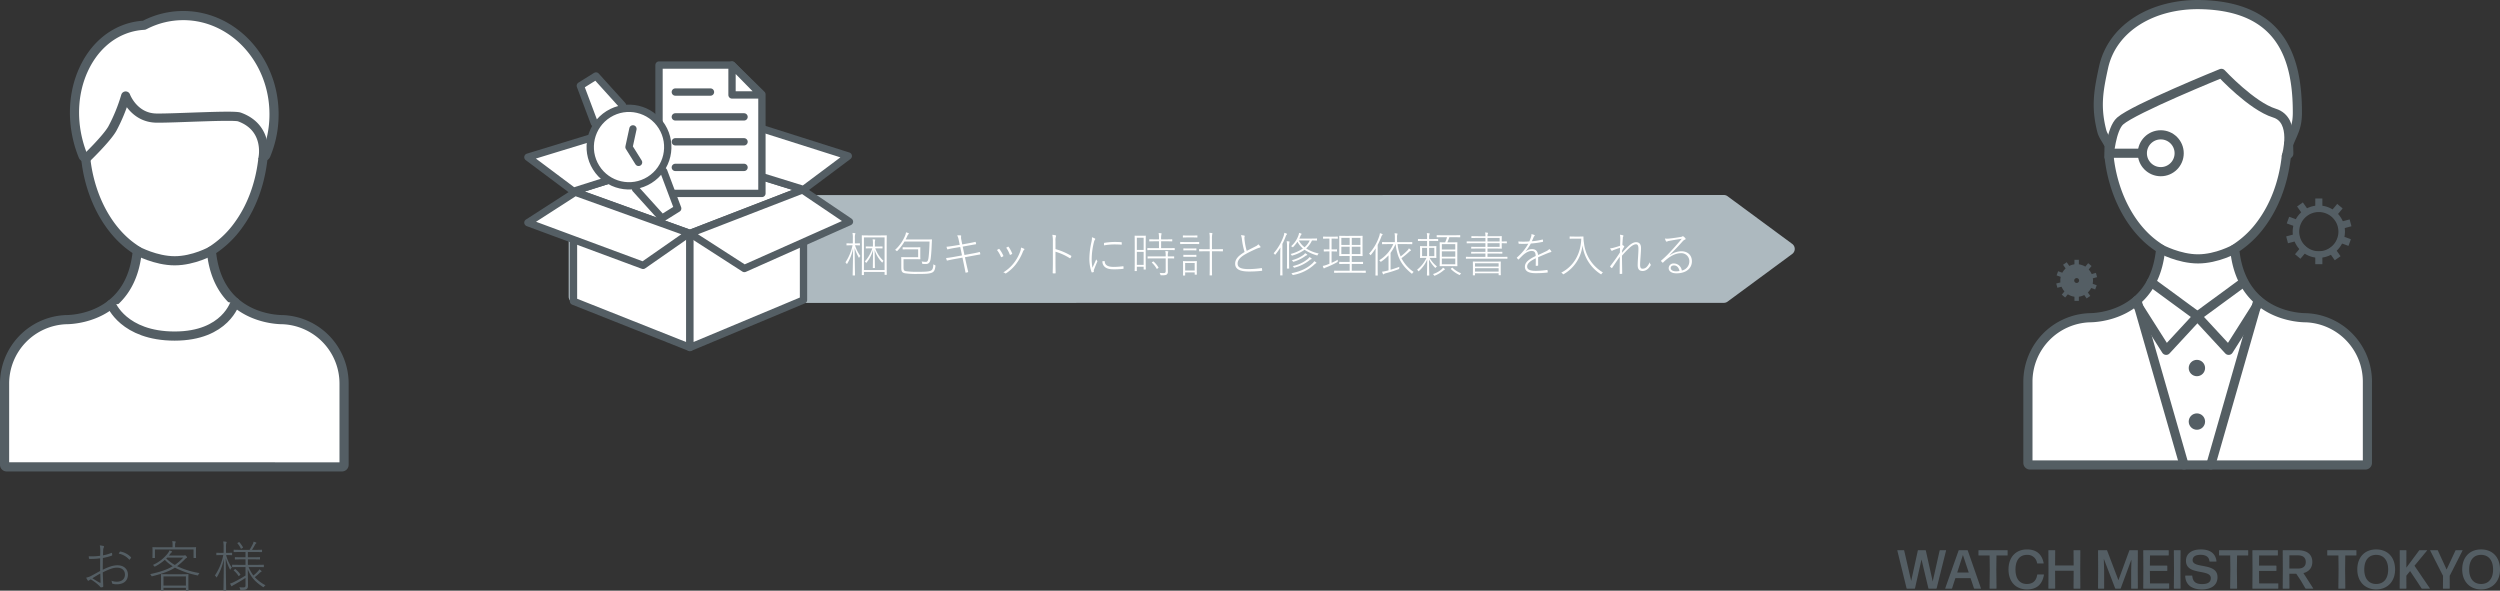
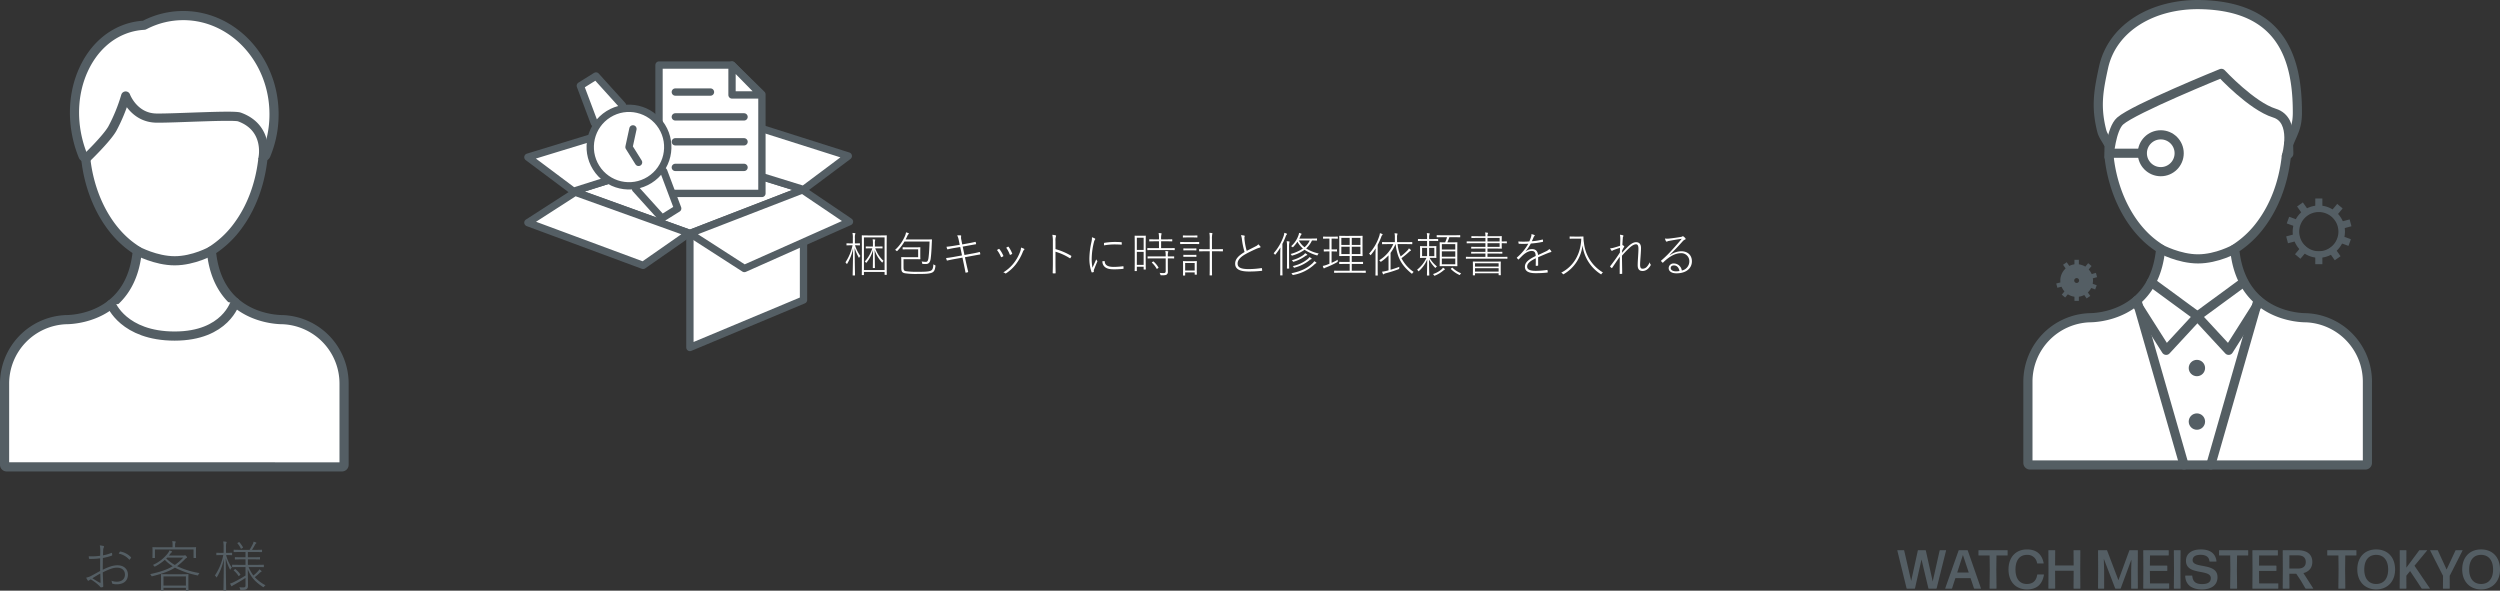
<svg xmlns="http://www.w3.org/2000/svg" width="1365.427" height="322.602">
  <rect width="100%" height="100%" fill="#333333" stroke="none" />
  <defs>
    <clipPath id="a">
-       <path data-name="長方形 611" fill="#adb9bf" d="M0 0h669.655v58.948H0z" />
-     </clipPath>
+       </clipPath>
  </defs>
  <g data-name="グループ 594" transform="translate(-312.409 -1796.847)">
    <g data-name="グループ 577">
      <g data-name="グループ 562" clip-path="url(#a)" transform="translate(623 1903.354)">
        <path data-name="パス 742" d="M630.927 0 3.422.048A3.422 3.422 0 0 0 0 3.471v52.054a3.423 3.423 0 0 0 3.423 3.423l627.5-.048a3.42 3.42 0 0 0 2.031-.668l35.3-26.027a3.422 3.422 0 0 0 0-5.51L632.958.668A3.42 3.42 0 0 0 630.927 0" fill="#adb9bf" />
      </g>
    </g>
    <path data-name="パス 831" d="M367.121 2100.4a33.373 33.373 0 0 1-6.24.27c.03.39.06.78.09 1.05.03.24.18.39.51.39a38.846 38.846 0 0 0 5.64-.33c0 2.22-.03 4.62 0 6.9-2.01 1.11-3.75 2.1-4.68 2.58a10.2 10.2 0 0 1-2.94 1.08 7.054 7.054 0 0 0 .78 1.44c.12.18.21.27.36.27a.765.765 0 0 0 .39-.18 5.477 5.477 0 0 1 .96-.6 26.283 26.283 0 0 1 4.65 3.54c.51.51.66.84.9.84a3.22 3.22 0 0 0 .96-.15c.27-.09.3-.24.3-.66 0-.39-.09-2.16-.12-3.12-.06-1.5-.12-3-.15-4.26 3.84-1.92 5.94-2.58 7.74-2.58 2.82 0 4.38 1.56 4.38 3.75 0 2.64-1.95 3.93-4.53 3.93a8 8 0 0 1-2.88-.57 3.55 3.55 0 0 1 .33 1.14c.03.3.12.48.33.54a7.5 7.5 0 0 0 2.25.3c3.63 0 6.12-1.77 6.12-5.31 0-2.76-2.01-5.07-5.7-5.07-2.61 0-5.1.99-8.04 2.43 0-2.16.03-4.32.06-6.42a30.934 30.934 0 0 0 4.77-1.26c.21-.09.33-.12.33-.36 0-.3-.06-.66-.09-.96-.03-.24-.15-.27-.36-.18a22.037 22.037 0 0 1-4.59 1.32c.03-.87.06-1.8.12-2.91a3.4 3.4 0 0 1 .33-1.41.853.853 0 0 0 .12-.36.389.389 0 0 0-.27-.42 15.3 15.3 0 0 0-2.04-.36 12.521 12.521 0 0 1 .27 2.94c0 .93-.03 1.74-.06 2.76Zm.06 9.66c.06 1.65.12 3.27.15 4.86 0 .27-.15.33-.42.18-1.38-.75-2.52-1.44-4.05-2.43 1.5-.93 2.76-1.68 4.32-2.61Zm10.08-10.83a10.173 10.173 0 0 1 5.67 3.21.2.2 0 0 0 .33 0 6.008 6.008 0 0 0 .69-.9c.09-.15.09-.21 0-.33a10.457 10.457 0 0 0-5.76-3.12c-.21-.03-.24.03-.36.18a6.222 6.222 0 0 0-.57.96Zm27.39 1.05c.27-.33.54-.66.78-.99a2.858 2.858 0 0 1 .69-.75c.15-.09.27-.18.27-.33 0-.12-.06-.18-.24-.27a11.107 11.107 0 0 0-1.2-.48 6.594 6.594 0 0 1-.72 1.38 20.943 20.943 0 0 1-8.34 6.57 2.446 2.446 0 0 1 .72.66c.24.33.27.33.69.09a27.46 27.46 0 0 0 5.13-3.54 21.943 21.943 0 0 0 4.29 3.51c-3.24 1.92-7.08 3.18-12.33 4.29a3.038 3.038 0 0 1 .63.81c.21.42.21.42.69.3 5.7-1.44 9.24-2.73 12.24-4.65a46.876 46.876 0 0 0 12.12 4.2c.48.12.48.12.66-.33a2.8 2.8 0 0 1 .66-.9 45.16 45.16 0 0 1-12.27-3.78 34.9 34.9 0 0 0 4.32-3.84 2.494 2.494 0 0 1 .84-.63.376.376 0 0 0 .27-.39c0-.15-.06-.24-.42-.63s-.51-.48-.69-.48a.565.565 0 0 0-.24.06 1.458 1.458 0 0 1-.69.12Zm-.96 1.11h8.79a27.051 27.051 0 0 1-4.59 4.02 23.421 23.421 0 0 1-4.68-3.54Zm2.97-5.64h-6.57c-3 0-4.08-.06-4.23-.06-.18 0-.21.03-.21.21s.06.57.06 1.53v.9c0 2.55-.06 2.91-.06 3.06 0 .18.03.21.21.21h.96c.18 0 .21-.03.21-.21v-4.44h21.09v4.44c0 .18.03.21.21.21h.96c.18 0 .21-.03.21-.21 0-.15-.06-.51-.06-3.06v-1.11c0-.75.06-1.17.06-1.32 0-.18-.03-.21-.21-.21-.15 0-1.17.06-4.2.06h-7.05v-1.29a2.811 2.811 0 0 1 .15-1.14 1.4 1.4 0 0 0 .18-.57c0-.09-.12-.18-.33-.21-.45-.06-1.05-.12-1.59-.15a7.546 7.546 0 0 1 .21 1.98Zm-4.95 22.14h12.24v1.38c0 .15.03.18.21.18h.99c.18 0 .21-.03.21-.18s-.06-.93-.06-3.81v-2.58c0-1.47.06-2.1.06-2.28 0-.15-.03-.18-.21-.18s-1.17.06-3.99.06h-6.69c-2.82 0-3.81-.06-3.96-.06-.18 0-.21.03-.21.18 0 .18.06.81.06 2.55v2.31c0 2.82-.06 3.6-.06 3.75s.03.18.21.18h.99c.18 0 .21-.03.21-.18Zm0-1.2v-5.04h12.24v5.04Zm44.79-10.14v4.62a63.623 63.623 0 0 1-6.75 3.78 8.8 8.8 0 0 1-1.71.63 11.421 11.421 0 0 0 .66 1.23c.09.15.18.24.27.24a.434.434 0 0 0 .3-.21 5.334 5.334 0 0 1 1.14-.69c1.89-1.05 4.05-2.31 6.09-3.66v3.96c0 1.02-.24 1.23-1.5 1.23a13.2 13.2 0 0 1-1.92-.12 2.717 2.717 0 0 1 .45.99c.12.48.18.48.66.48 1.86 0 2.55-.15 2.94-.45.57-.42.72-.93.72-2.01 0-1.92-.06-5.34-.12-8.79 1.56 3.96 3.81 6.75 8.22 9.6.39.24.39.27.66-.12a2.376 2.376 0 0 1 .81-.75 21.86 21.86 0 0 1-5.88-4.44 27.838 27.838 0 0 0 2.55-2.19 2.176 2.176 0 0 1 .9-.66c.18-.06.27-.15.27-.3a.573.573 0 0 0-.21-.36 6.8 6.8 0 0 0-1.02-.78 3.2 3.2 0 0 1-.69 1.05 19.359 19.359 0 0 1-2.55 2.34 20.6 20.6 0 0 1-2.61-4.62h3.96c3 0 3.99.06 4.17.06s.21-.03.21-.21v-.9c0-.18-.03-.21-.21-.21s-1.17.06-4.17.06h-4.35v-3h2.67c2.73 0 3.6.06 3.75.06.18 0 .21-.03.21-.21v-.87c0-.15-.03-.18-.21-.18-.15 0-1.02.06-3.75.06h-2.67v-2.88h3.51c2.88 0 3.84.06 3.99.06.21 0 .24-.03.24-.18v-.9c0-.18-.03-.21-.24-.21-.15 0-1.11.06-3.99.06h-1.26c.6-.93 1.29-2.07 1.68-2.82a1.415 1.415 0 0 1 .42-.57c.15-.12.3-.24.3-.39 0-.12-.15-.24-.33-.3a9.937 9.937 0 0 0-1.23-.39 3.921 3.921 0 0 1-.36 1.23 34.94 34.94 0 0 1-1.8 3.24h-4.47c-2.88 0-3.84-.06-4.02-.06s-.21.03-.21.21v.9c0 .15.03.18.21.18s1.14-.06 4.02-.06h2.25v2.88h-1.83c-2.73 0-3.63-.06-3.78-.06-.18 0-.21.03-.21.18v.87c0 .18.03.21.21.21.15 0 1.05-.06 3.78-.06h1.83v3h-2.97c-3 0-4.02-.06-4.17-.06s-.18.03-.18.21v.9c0 .18.03.21.18.21s1.17-.06 4.17-.06Zm-11.97-7.74h-1.02c-2.01 0-2.58-.06-2.73-.06-.18 0-.21.03-.21.21v.9c0 .18.03.21.21.21.15 0 .72-.06 2.73-.06h.84a29.936 29.936 0 0 1-4.59 11.16 1.793 1.793 0 0 1 .69.78c.18.33.27.36.48 0a30 30 0 0 0 3.75-9.87c-.06 9.03-.24 16.68-.24 17.1 0 .18.03.21.21.21h1.11c.15 0 .18-.03.18-.21 0-.42-.18-8.16-.24-17.55a27.29 27.29 0 0 0 2.22 6.06c.18.39.24.39.45 0a2.565 2.565 0 0 1 .66-.84 21.43 21.43 0 0 1-3.12-6.84h.3c2.01 0 2.58.06 2.76.06s.21-.03.21-.21v-.9c0-.18-.03-.21-.21-.21s-.75.06-2.76.06h-.36v-2.88a8.425 8.425 0 0 1 .15-2.43 1.156 1.156 0 0 0 .18-.54c0-.12-.12-.21-.33-.24a16.5 16.5 0 0 0-1.53-.15 15.6 15.6 0 0 1 .21 3.39Zm7.77-5.52c-.3.18-.3.21-.18.36a11.171 11.171 0 0 1 1.8 2.76c.09.24.15.21.51 0l.51-.3c.21-.12.24-.21.18-.33a13.875 13.875 0 0 0-1.95-2.76c-.12-.12-.15-.15-.39 0Zm-2.01 14.79c-.27.27-.3.3-.15.42a14.241 14.241 0 0 1 2.52 2.88c.12.18.21.15.42-.06l.45-.42c.24-.24.24-.27.15-.39a17.4 17.4 0 0 0-2.67-2.82c-.15-.12-.18-.12-.39.09Z" fill="#545e64" />
    <g data-name="グループ 424" fill="#fff" stroke="#545e64" stroke-linecap="round" stroke-linejoin="round" stroke-width="5">
      <path data-name="パス 385" d="M316.032 2051.841a1.125 1.125 0 0 1-1.123-1.124v-44.429a34.94 34.94 0 0 1 33.636-34.862h.036c3.446 0 33.8-.975 38.486-34.744l.391-2.816-2.332-1.625c-13.481-9.4-23.082-26.982-25.681-47.034l-.21-1.621-1.18-1.13a1.11 1.11 0 0 1-.268-.377 62.743 62.743 0 0 1-2.721-8.247c-3.4-13.336-2.373-27.1 2.894-38.764 5.3-11.734 14.256-19.941 25.217-23.108a35.071 35.071 0 0 1 7.05-1.263l.9-.069.809-.4a45.8 45.8 0 0 1 20.523-4.877h.649c27.061.379 48.971 24.4 48.971 53.874a57.35 57.35 0 0 1-4.447 22.329 1.083 1.083 0 0 1-.282.39l-1.277 1.155-.213 1.708c-1.68 13.443-6.357 25.678-13.525 35.382a53.1 53.1 0 0 1-12.22 12.1l-2.33 1.626.391 2.813c4.679 33.729 35.042 34.7 38.488 34.7h.031a34.936 34.936 0 0 1 33.636 34.862v44.429a1.125 1.125 0 0 1-1.124 1.124Z" />
      <path data-name="パス 386" d="M359.235 1883.586s11.31-10.8 14.544-16.487a93.173 93.173 0 0 0 7.271-17.82s4.349 11.873 16.75 12.068c9.774.153 42.053-1.807 45.363-.61 16.441 5.945 12.911 22.36 12.911 22.36" />
      <path data-name="パス 387" d="M387.458 1933.866s9.974 5.41 20.356 5.41 19.972-5.365 19.972-5.365" />
      <path data-name="パス 388" d="M373.136 1962.997s6.74 17.4 34.678 17.4 33.017-18.441 33.017-18.441" />
    </g>
    <path data-name="パス 389" d="M1421.122 2050.803a1.124 1.124 0 0 1-1.122-1.124v-44.429a34.94 34.94 0 0 1 33.636-34.862h.036c3.445 0 33.8-.975 38.485-34.744l.391-2.816-2.331-1.625c-13.481-9.4-23.082-26.982-25.682-47.034l-.21-1.621v-1.408c-.126-.12.055-4.754 0-4.887-1.086-2.651-3.262-5.046-3.982-7.867-3.4-13.337-1.757-22.183.954-34.688 4.728-21.814 27.059-34.92 53.164-34.33 44.031 1 52.709 29.344 52.709 58.817 0 7.789-1.847 10.347-4.8 17.375-.061.145.2 5.228.07 5.344l-1.277 1.155-.213 1.708c-1.68 13.443-6.357 25.678-13.525 35.382a53.107 53.107 0 0 1-12.221 12.1l-2.329 1.626.39 2.813c4.679 33.729 35.042 34.7 38.489 34.7h.03a34.936 34.936 0 0 1 33.637 34.862v44.429a1.126 1.126 0 0 1-1.125 1.124Z" fill="#fff" stroke="#545e63" stroke-linecap="round" stroke-linejoin="round" stroke-width="5" />
    <path data-name="パス 390" d="M1464.325 1882.548s1.133-15.238 6.026-19.587c7.509-6.676 55.315-26.044 55.315-26.044s16.577 17.892 28.965 21.7 6.534 23.447 6.534 23.447" fill="none" stroke="#545e63" stroke-linecap="round" stroke-linejoin="round" stroke-width="5" />
    <path data-name="パス 391" d="M1492.548 1932.828s9.974 5.41 20.356 5.41 19.973-5.365 19.973-5.365" fill="none" stroke="#545e63" stroke-linecap="round" stroke-linejoin="round" stroke-width="5" />
    <path data-name="線 34" fill="none" stroke="#545e63" stroke-linecap="round" stroke-linejoin="round" stroke-width="5" d="m1479.481 1960.922 25.809 89.882" />
    <path data-name="線 35" fill="none" stroke="#545e63" stroke-linecap="round" stroke-linejoin="round" stroke-width="5" d="m1545.672 1960.922-25.809 89.882" />
    <path data-name="パス 396" d="m1487.363 1951.011 25.348 18.586-17.2 18.586-16.026-25.271" fill="none" stroke="#545e63" stroke-linecap="round" stroke-linejoin="round" stroke-width="5" />
    <path data-name="パス 397" d="m1537.782 1951.011-25.348 18.586 17.2 18.586 16.026-25.271" fill="none" stroke="#545e63" stroke-linecap="round" stroke-linejoin="round" stroke-width="5" />
    <circle data-name="楕円形 1" cx="4.47" cy="4.47" r="4.47" transform="translate(1507.823 1993.384)" fill="#545e64" />
    <circle data-name="楕円形 2" cx="4.47" cy="4.47" r="4.47" transform="translate(1507.823 2022.628)" fill="#545e64" />
    <path data-name="線 36" fill="none" stroke="#545e63" stroke-linecap="round" stroke-linejoin="round" stroke-width="5" d="M1466.025 1880.545h16.083" />
    <circle data-name="楕円形 3" cx="10.061" cy="10.061" r="10.061" transform="translate(1482.487 1870.484)" fill="none" stroke="#545e63" stroke-linecap="round" stroke-linejoin="round" stroke-width="5" />
    <g data-name="グループ 352" fill="#545e64">
      <path data-name="パス 398" d="M1578.878 1937.64a14.275 14.275 0 1 1 14.276-14.275 14.292 14.292 0 0 1-14.276 14.275Zm0-24.984a10.709 10.709 0 1 0 10.709 10.709 10.722 10.722 0 0 0-10.709-10.709Z" />
      <g data-name="グループ 347">
        <path data-name="長方形 95" d="M1576.947 1905.258h3.864v6.888h-3.864z" />
        <path data-name="長方形 96" d="M1576.947 1934.247h3.864v6.888h-3.864z" />
      </g>
      <g data-name="グループ 348">
        <path data-name="長方形 97" d="m1567.007 1909.61 3.165-2.218 3.953 5.641-3.164 2.218z" />
        <path data-name="長方形 98" d="m1583.634 1933.356 3.165-2.216 3.951 5.642-3.165 2.216z" />
      </g>
      <g data-name="グループ 349">
        <path data-name="長方形 99" d="m1561.361 1918.877 1.322-3.631 6.472 2.356-1.321 3.63z" />
        <path data-name="長方形 100" d="m1588.601 1928.791 1.322-3.631 6.472 2.356-1.321 3.63z" />
      </g>
      <g data-name="グループ 350">
        <path data-name="長方形 101" d="m1561.051 1925.973 6.653-1.783 1 3.732-6.653 1.783z" />
        <path data-name="長方形 102" d="m1589.052 1918.471 6.653-1.783 1 3.732-6.653 1.783z" />
      </g>
      <g data-name="グループ 351">
        <path data-name="長方形 103" d="m1565.868 1935.696 4.428-5.276 2.96 2.483-4.428 5.277z" />
        <path data-name="長方形 104" d="m1584.501 1913.49 4.428-5.276 2.96 2.483-4.428 5.277z" />
      </g>
    </g>
    <g data-name="グループ 358" fill="#545e64">
      <path data-name="パス 399" d="M1446.621 1958.99a8.927 8.927 0 1 1 8.928-8.927 8.937 8.937 0 0 1-8.928 8.927Zm0-10.261a1.333 1.333 0 1 0 1.333 1.334 1.335 1.335 0 0 0-1.333-1.334Z" />
      <g data-name="グループ 353">
        <path data-name="長方形 105" d="M1445.413 1938.739h2.416v4.308h-2.416z" />
        <path data-name="長方形 106" d="M1445.413 1956.868h2.416v4.308h-2.416z" />
      </g>
      <g data-name="グループ 354">
        <path data-name="長方形 107" d="m1439.197 1941.461 1.979-1.387 2.472 3.528-1.978 1.387z" />
        <path data-name="長方形 108" d="m1449.595 1956.311 1.979-1.386 2.471 3.529-1.979 1.386z" />
      </g>
      <g data-name="グループ 355">
-         <path data-name="長方形 109" d="m1435.666 1947.256.826-2.27 4.049 1.473-.827 2.27z" />
        <path data-name="長方形 110" d="m1452.702 1953.456.826-2.27 4.049 1.473-.827 2.27z" />
      </g>
      <g data-name="グループ 356">
        <path data-name="長方形 111" d="m1435.472 1951.694 4.161-1.115.626 2.334-4.162 1.115z" />
        <path data-name="長方形 112" d="m1452.983 1947.002 4.161-1.115.626 2.334-4.162 1.115z" />
      </g>
      <g data-name="グループ 357">
        <path data-name="長方形 113" d="m1438.484 1957.775 2.77-3.3 1.85 1.553-2.77 3.3z" />
        <path data-name="長方形 114" d="m1450.138 1943.887 2.77-3.3 1.85 1.553-2.77 3.3z" />
      </g>
    </g>
    <path data-name="パス 832" d="M1369.886 2118.35a.288.288 0 0 0 .27-.21l5.13-20.58a.152.152 0 0 0-.15-.21h-3.09a.288.288 0 0 0-.27.21l-3.78 16.89-3.75-16.89a.288.288 0 0 0-.27-.21h-3.84a.288.288 0 0 0-.27.21l-3.63 16.59-3.81-16.59a.288.288 0 0 0-.27-.21h-3.33a.152.152 0 0 0-.15.21l5.04 20.58a.288.288 0 0 0 .27.21h4.08a.288.288 0 0 0 .27-.21l3.54-15.75 3.75 15.75a.288.288 0 0 0 .27.21Zm11.49-8.82 3.12-9.6 3.18 9.6Zm12.81 8.82a.152.152 0 0 0 .15-.21l-7.17-20.58a.288.288 0 0 0-.27-.21h-4.5a.288.288 0 0 0-.27.21l-7.29 20.58a.152.152 0 0 0 .15.21h3.33a.288.288 0 0 0 .27-.21l1.8-5.55h8.28l1.86 5.55a.288.288 0 0 0 .27.21Zm8.46 0a.205.205 0 0 0 .21-.21l-.12-10.26.09-7.65h5.88a.205.205 0 0 0 .21-.21v-2.46a.205.205 0 0 0-.21-.21h-15.51a.205.205 0 0 0-.21.21v2.46a.205.205 0 0 0 .21.21h5.88l.09 7.65-.12 10.26a.205.205 0 0 0 .21.21Zm26.1-7.53c0-.12-.06-.21-.18-.21h-3.27a.255.255 0 0 0-.24.21c-.48 3.24-2.4 4.98-5.64 4.98-3.9 0-6.21-2.82-6.21-7.92 0-4.92 2.22-7.98 6.24-7.98a5.229 5.229 0 0 1 5.55 4.5.232.232 0 0 0 .24.21h3.18c.12 0 .18-.09.18-.21-1.08-5.58-4.74-7.47-9.09-7.47-6.18 0-10.11 4.29-10.11 10.95 0 6.57 3.84 10.89 10.11 10.89 4.89 0 8.28-2.34 9.24-7.95Zm19.68 7.53a.205.205 0 0 0 .21-.21l-.06-10.23.06-10.35a.205.205 0 0 0-.21-.21h-3.3a.205.205 0 0 0-.21.21l.06 8.13h-10.14l.06-8.13a.205.205 0 0 0-.21-.21h-3.3a.205.205 0 0 0-.21.21l.06 10.35-.06 10.23a.205.205 0 0 0 .21.21h3.3a.205.205 0 0 0 .21-.21l-.06-9.57h10.14l-.06 9.57a.205.205 0 0 0 .21.21Zm13.08-14.1-.06-2.22 6.18 16.11a.361.361 0 0 0 .3.21h2.52a.288.288 0 0 0 .27-.21l5.79-15.66v1.71l-.12 4.44v9.51a.205.205 0 0 0 .21.21h3.24a.205.205 0 0 0 .21-.21l-.06-10.2.06-10.38a.205.205 0 0 0-.21-.21h-4.2a.288.288 0 0 0-.27.21l-5.94 16.2-6.15-16.2a.288.288 0 0 0-.27-.21h-4.5a.205.205 0 0 0-.21.21l.06 10.38-.06 10.2a.205.205 0 0 0 .21.21h2.91a.205.205 0 0 0 .21-.21v-9.51Zm35.43 14.1a.205.205 0 0 0 .21-.21v-2.46a.205.205 0 0 0-.21-.21h-10.26l-.06-6.81h9.3a.205.205 0 0 0 .21-.21v-2.46a.205.205 0 0 0-.21-.21h-9.3l.06-5.55h10.02a.205.205 0 0 0 .21-.21v-2.46a.205.205 0 0 0-.21-.21h-13.5a.205.205 0 0 0-.21.21l.06 10.14-.06 10.44a.205.205 0 0 0 .21.21Zm6.24 0a.205.205 0 0 0 .21-.21l-.09-10.38.09-10.2a.205.205 0 0 0-.21-.21h-3.27a.205.205 0 0 0-.21.21l.09 10.2-.09 10.38a.205.205 0 0 0 .21.21Zm20.37-6.27c0-8.25-13.59-4.41-13.59-9.3 0-2.01 1.74-2.91 4.32-2.91 3 0 4.65 1.23 4.86 3.48a.255.255 0 0 0 .24.21h3.42a.169.169 0 0 0 .18-.21c-.51-4.44-3.72-6.42-8.55-6.42-5.04 0-8.1 2.34-8.1 6.21 0 8.22 13.56 4.26 13.56 9.45 0 2.34-1.86 3.27-4.77 3.27-3.81 0-5.1-1.71-5.34-4.44a.255.255 0 0 0-.24-.21h-3.42a.205.205 0 0 0-.21.21c.18 4.92 3.69 7.35 9.12 7.35 5.16 0 8.52-2.31 8.52-6.69Zm10.5 6.27a.205.205 0 0 0 .21-.21l-.12-10.26.09-7.65h5.88a.205.205 0 0 0 .21-.21v-2.46a.205.205 0 0 0-.21-.21h-15.51a.205.205 0 0 0-.21.21v2.46a.205.205 0 0 0 .21.21h5.88l.09 7.65-.12 10.26a.205.205 0 0 0 .21.21Zm22.5 0a.205.205 0 0 0 .21-.21v-2.46a.205.205 0 0 0-.21-.21h-10.26l-.06-6.81h9.3a.205.205 0 0 0 .21-.21v-2.46a.205.205 0 0 0-.21-.21h-9.3l.06-5.55h10.02a.205.205 0 0 0 .21-.21v-2.46a.205.205 0 0 0-.21-.21h-13.5a.205.205 0 0 0-.21.21l.06 10.14-.06 10.44a.205.205 0 0 0 .21.21Zm15.21-14.52c0 2.52-1.8 3.54-4.14 3.54h-4.83l.03-7.2h4.71c2.67 0 4.23 1.23 4.23 3.66Zm-.24 14.34a.521.521 0 0 0 .33.18h3.87a.11.11 0 0 0 .09-.18l-5.34-8.31c3.03-.81 4.86-2.88 4.86-6.09 0-4.26-3-6.42-8.01-6.42h-7.95a.205.205 0 0 0-.21.21l.06 10.17-.06 10.41a.205.205 0 0 0 .21.21h3.27a.205.205 0 0 0 .21-.21l-.06-7.92h3.78l2.61 3.93Zm21.63.18a.205.205 0 0 0 .21-.21l-.12-10.26.09-7.65h5.88a.205.205 0 0 0 .21-.21v-2.46a.205.205 0 0 0-.21-.21h-15.51a.205.205 0 0 0-.21.21v2.46a.205.205 0 0 0 .21.21h5.88l.09 7.65-.12 10.26a.205.205 0 0 0 .21.21Zm27.39-10.44c0-6.78-4.11-10.98-10.32-10.98-6.27 0-10.32 4.26-10.32 10.95 0 6.48 4.08 10.89 10.32 10.89 6.21 0 10.32-4.38 10.32-10.86Zm-16.83 0c0-5.01 2.34-8.01 6.51-8.01 4.14 0 6.54 3.09 6.54 8.01s-2.4 7.89-6.54 7.89c-4.11 0-6.51-3-6.51-7.89Zm31.26 10.26a.376.376 0 0 0 .33.18h4.14a.11.11 0 0 0 .09-.18l-8.4-12.33 6.9-8.34a.1.1 0 0 0-.09-.15h-3.96a.376.376 0 0 0-.33.18l-6.96 9.36.03-9.33a.205.205 0 0 0-.21-.21h-3.24a.205.205 0 0 0-.21.21l.06 10.17-.09 10.41a.205.205 0 0 0 .21.21h3.27a.205.205 0 0 0 .21-.21l-.03-6.87 2.04-2.52 4.02 6Zm15.39-6.81 7.02-13.83a.132.132 0 0 0-.12-.18h-3.45a.4.4 0 0 0-.3.18l-4.83 10.38-4.77-10.38a.4.4 0 0 0-.3-.18h-3.78a.132.132 0 0 0-.12.18l7.02 13.83-.06 6.78a.205.205 0 0 0 .21.21h3.3a.205.205 0 0 0 .21-.21Zm27.48-3.45c0-6.78-4.11-10.98-10.32-10.98-6.27 0-10.32 4.26-10.32 10.95 0 6.48 4.08 10.89 10.32 10.89 6.21 0 10.32-4.38 10.32-10.86Zm-16.83 0c0-5.01 2.34-8.01 6.51-8.01 4.14 0 6.54 3.09 6.54 8.01s-2.4 7.89-6.54 7.89c-4.11 0-6.51-3-6.51-7.89Z" fill="#545e64" />
    <path data-name="パス 833" d="M778.201 1929.777h-.91c-1.742 0-2.236-.052-2.366-.052-.156 0-.182.026-.182.208v.754c0 .156.026.182.182.182.13 0 .624-.052 2.366-.052h.754a26.353 26.353 0 0 1-3.9 9.334 1.543 1.543 0 0 1 .6.676c.156.312.234.312.416 0a25.331 25.331 0 0 0 3.172-8.268c-.052 7.774-.234 14.2-.234 14.56 0 .156.026.182.182.182h.962c.13 0 .156-.026.156-.182 0-.364-.156-6.838-.208-14.872a26.951 26.951 0 0 0 2.21 5.2c.156.312.208.312.364-.026a1.835 1.835 0 0 1 .572-.728 20.062 20.062 0 0 1-2.938-5.876h.156c1.716 0 2.21.052 2.34.052.156 0 .182-.026.182-.182v-.754c0-.182-.026-.208-.182-.208-.13 0-.624.052-2.34.052h-.234v-2.808a7.3 7.3 0 0 1 .13-2.106 1 1 0 0 0 .156-.468c0-.1-.1-.182-.286-.208a12.655 12.655 0 0 0-1.326-.13 11.683 11.683 0 0 1 .208 2.938Zm10.972 1.716h-.91c-2.028 0-2.678-.052-2.808-.052-.156 0-.182.026-.182.182v.7c0 .182.026.208.182.208.13 0 .78-.052 2.808-.052h.572a18.534 18.534 0 0 1-4.108 7.176 1.424 1.424 0 0 1 .52.52c.182.338.26.312.494.026a18.544 18.544 0 0 0 3.51-6.864c-.052 4.5-.13 9.49-.13 9.724 0 .156.026.182.182.182h.78c.156 0 .182-.026.182-.182 0-.234-.078-5.174-.156-9.672a17.28 17.28 0 0 0 3.9 6.656c.26.286.312.286.468-.052a1.8 1.8 0 0 1 .494-.65 16.964 16.964 0 0 1-4.524-6.864h1.014c2 0 2.678.052 2.808.052s.156-.026.156-.208v-.7c0-.156-.026-.182-.156-.182s-.806.052-2.808.052h-1.222v-1.612a6.079 6.079 0 0 1 .1-1.664 2.038 2.038 0 0 0 .13-.364c0-.078-.052-.156-.208-.182a8.38 8.38 0 0 0-1.248-.13 11.314 11.314 0 0 1 .156 2.366Zm6.37 13.884v1.4c0 .156.026.182.182.182h.832c.156 0 .182-.026.182-.182s-.052-1.508-.052-9.334v-5.82c0-4.524.052-5.928.052-6.058 0-.156-.026-.182-.182-.182-.13 0-1.014.052-3.51.052h-6.266c-2.522 0-3.38-.052-3.51-.052-.156 0-.182.026-.182.182 0 .13.052 1.56.052 6.76v5.2c0 7.878-.052 9.256-.052 9.386 0 .156.026.182.182.182h.806c.156 0 .182-.026.182-.182v-1.534Zm-11.284-1.044v-17.832h11.284v17.832Zm22.776-16.692c.338-.624.65-1.3.988-2.028a2.018 2.018 0 0 1 .546-.832c.13-.1.234-.182.234-.338a.3.3 0 0 0-.208-.26 13.852 13.852 0 0 0-1.352-.442 7.087 7.087 0 0 1-.572 2 21.728 21.728 0 0 1-5.408 7.592 2.367 2.367 0 0 1 .7.468c.312.286.312.312.624 0a26.306 26.306 0 0 0 3.822-5.044h13.7c-.078 2.808-.26 6.786-.6 9.074-.234 1.534-.65 2.028-1.378 2.028a12.919 12.919 0 0 1-2.366-.208 2.232 2.232 0 0 1 .286.858c.052.442.1.468.468.494.624.026 1.17.052 1.82.026 1.482-.052 2.132-1.222 2.366-2.834.338-2.366.494-5.486.624-8.554.026-.572.052-1.222.1-1.846 0-.156-.052-.208-.208-.208-.13 0-1.014.052-3.64.052Zm6.838 5.382v4.29h-6.084c-2.028 0-2.834-.052-2.99-.052s-.182.026-.182.182c0 .13.052.676.052 1.976v3.514c0 1.924.182 2.834 2.054 3.172a39.859 39.859 0 0 0 6.89.364c3.9 0 5.8-.052 7.358-.546 1.612-.52 2.054-1.482 2.34-3.692.052-.39.026-.442-.338-.6a2.31 2.31 0 0 1-.78-.468c-.156 2.47-.546 3.25-1.69 3.64-1.326.442-3.38.494-6.838.494a40.648 40.648 0 0 1-6.474-.338c-1.144-.234-1.3-.728-1.3-2.21v-4.34h6.084c2.054 0 2.782.052 2.938.052s.182-.026.182-.182c0-.13-.052-.65-.052-2.08v-2.028c0-1.43.052-1.95.052-2.106s-.026-.182-.182-.182-.884.052-2.938.052h-3.536c-2.106 0-2.73-.052-2.86-.052-.156 0-.182.026-.182.182v.832c0 .156.026.182.182.182.13 0 .754-.052 2.86-.052Zm22.724-2.47-3.172.52c-1.534.26-2.73.416-4.056.546.078.312.234.962.338 1.222.078.182.13.234.364.182 1.04-.26 2.158-.494 3.536-.728l3.25-.546.962 4.6-4.446.806a55.754 55.754 0 0 1-4.238.624c.1.364.234.806.338 1.144.078.234.156.286.416.208 1.2-.286 2.288-.52 3.744-.78l4.446-.78.806 3.848c.286 1.4.6 2.886.806 4.082.052.234.13.312.364.26.26-.052.728-.156.962-.234.156-.052.208-.156.156-.338a335.3 335.3 0 0 1-.936-4.082l-.806-3.77 4.5-.832c1.248-.234 2.522-.468 3.666-.65.156-.026.234-.13.208-.364a5.556 5.556 0 0 0-.208-.832c-.052-.182-.1-.208-.312-.156q-1.6.429-3.588.78l-4.524.832-.962-4.576 3.276-.6c1.144-.208 2.6-.468 3.822-.676.208-.026.234-.1.208-.286a8.279 8.279 0 0 0-.208-.858c-.052-.156-.078-.208-.286-.156a61.13 61.13 0 0 1-3.77.78l-3.3.6-.494-2.5a5.147 5.147 0 0 1-.1-2.028c.052-.234-.026-.364-.338-.416a8.662 8.662 0 0 0-1.82.026 9.222 9.222 0 0 1 .858 2.6Zm20.332 2.834a15.9 15.9 0 0 1 2.158 3.746c.078.156.156.234.338.156a4.445 4.445 0 0 0 .858-.442c.182-.1.182-.156.1-.364a16.046 16.046 0 0 0-2.08-3.536c-.13-.156-.208-.208-.39-.13-.256.132-.672.392-.984.574Zm5.044-1.248a15.958 15.958 0 0 1 1.95 3.744c.078.182.13.208.286.156a7 7 0 0 0 .884-.442.213.213 0 0 0 .13-.312 15.425 15.425 0 0 0-1.9-3.562.273.273 0 0 0-.364-.13c-.284.134-.622.34-.986.55Zm8.086-.078a7.03 7.03 0 0 1-.364 1.924 22.688 22.688 0 0 1-3.562 6.526 21.408 21.408 0 0 1-5.768 5.122 2.465 2.465 0 0 1 1.118.52c.1.1.26.078.416-.026a22.137 22.137 0 0 0 5.33-4.914 28.3 28.3 0 0 0 3.822-6.786 2.6 2.6 0 0 1 .728-1.144.328.328 0 0 0-.026-.546 8.477 8.477 0 0 0-1.694-.672Zm18.824-3.614a6.3 6.3 0 0 1 .234-2.392c.13-.312.182-.572-.156-.676a10.351 10.351 0 0 0-1.794-.286 16.735 16.735 0 0 1 .286 3.484v12.356c0 1.534-.052 3.3-.1 4.888 0 .26.052.338.312.338a6.6 6.6 0 0 0 1.014 0c.26 0 .286-.078.286-.312-.026-1.612-.078-3.38-.078-4.94v-6.578a30.563 30.563 0 0 1 7.748 3.51c.208.13.312.1.442-.078a5.228 5.228 0 0 0 .468-.936c.052-.13.026-.208-.156-.312a35.613 35.613 0 0 0-8.5-3.614Zm19.916-2.028a10.126 10.126 0 0 1-.26 2.522 43.727 43.727 0 0 0-1.144 9 22.248 22.248 0 0 0 1.17 7.462c.052.13.156.234.26.234a3.634 3.634 0 0 0 .884-.204c.1-.052.13-.1.13-.182 0-.182-.052-.312-.052-.52a1.444 1.444 0 0 1 .13-.6c.6-1.56 1.118-2.834 1.716-4.212a.862.862 0 0 0 .13-.39.362.362 0 0 0-.1-.234 3.922 3.922 0 0 1-.52-.806c-.78 1.794-1.378 3.016-2.028 4.576a22.307 22.307 0 0 1-.45-4.994 39.97 39.97 0 0 1 1.274-9.178 2.878 2.878 0 0 1 .468-1.066.673.673 0 0 0 .182-.468c0-.1-.052-.182-.286-.312a9.452 9.452 0 0 0-1.504-.624Zm5.72 13.078a3.878 3.878 0 0 0 1.146 2.994c1.17 1.118 2.782 1.456 5.3 1.456a45.124 45.124 0 0 0 4.81-.26c.286-.052.286-.078.286-.312s-.026-.676-.052-.884c-.026-.234-.078-.26-.26-.234a39.39 39.39 0 0 1-5.174.364c-3.042 0-4.732-.962-4.784-2.964 0-.182-.052-.208-.182-.208Zm.858-8.632a33.722 33.722 0 0 1 5.486-.52c1.456 0 2.912.052 3.952.13.208.026.26 0 .26-.208v-.884c0-.208-.026-.234-.312-.26-.858-.078-2.132-.13-3.614-.13a38.124 38.124 0 0 0-5.486.468c-.234.052-.286.13-.286.364Zm33.7 7.1v6.996c0 .754-.416 1.014-.936 1.014a14.673 14.673 0 0 1-2.418-.1 2.478 2.478 0 0 1 .442.91c.13.416.13.416.546.416 1.82.026 2.47-.1 2.886-.39a1.78 1.78 0 0 0 .668-1.616c0-1.066-.026-2.184-.026-3.354v-3.874c2.366 0 3.146.052 3.276.052.156 0 .182-.026.182-.182v-.804c0-.156-.026-.156-.182-.156-.13 0-.91.026-3.276.026v-.234a6.373 6.373 0 0 1 .13-1.95.906.906 0 0 0 .156-.442c0-.078-.13-.156-.312-.182a7.739 7.739 0 0 0-1.326-.156 13.1 13.1 0 0 1 .182 2.782v.182h-6.136c-2.574 0-3.432-.026-3.562-.026-.156 0-.182 0-.182.156v.8c0 .156.026.182.182.182.13 0 .988-.052 3.562-.052Zm-15.76 4.578h3.718v1.352c0 .156.026.182.182.182h.806c.156 0 .182-.026.182-.182 0-.13-.052-1.144-.052-7.644v-5.252c0-4.056.052-5.122.052-5.252 0-.156-.026-.182-.182-.182s-.572.052-2.028.052h-1.664c-1.456 0-1.872-.052-2.028-.052s-.182.026-.182.182c0 .13.052 1.274.052 6.032v4.966c0 6.76-.052 7.878-.052 8.008s.026.156.182.156h.832c.156 0 .182-.026.182-.156Zm0-9.178v-6.682h3.718v6.682Zm0 1.04h3.718v7.1h-3.718Zm12.09-2.028h-2.6c-2.6 0-3.458-.052-3.588-.052-.156 0-.182.026-.182.182v.78c0 .156.026.182.182.182.13 0 .988-.052 3.588-.052h7.41c2.6 0 3.484.052 3.614.052.156 0 .182-.026.182-.182v-.78c0-.156-.026-.182-.182-.182-.13 0-1.014.052-3.614.052h-3.64v-3.744h2.548c2.418 0 3.2.052 3.354.052s.182-.026.182-.182v-.78c0-.156-.026-.182-.182-.182s-.936.052-3.354.052h-2.548v-.182a9.758 9.758 0 0 1 .156-2.522 1.764 1.764 0 0 0 .1-.442c0-.1-.1-.182-.26-.208-.416-.052-.78-.1-1.352-.13a17.477 17.477 0 0 1 .182 3.354v.13h-1.738c-2.418 0-3.224-.052-3.354-.052-.182 0-.208.026-.208.182v.78c0 .156.026.182.208.182.13 0 .936-.052 3.354-.052h1.742Zm-3.666 7.618c-.26.182-.312.234-.156.364a13.832 13.832 0 0 1 2.548 3.25c.1.182.156.13.416-.052l.442-.312c.182-.13.208-.208.13-.338a13.178 13.178 0 0 0-2.652-3.2c-.13-.1-.156-.1-.364.026Zm17.966 5.616h5.2v1.066c0 .156.026.182.182.182h.832c.156 0 .182-.026.182-.182 0-.13-.052-.6-.052-3.614v-1.612c0-1.17.052-1.69.052-1.82 0-.156-.026-.182-.182-.182-.13 0-.676.052-2.418.052h-2.392c-1.742 0-2.288-.052-2.418-.052-.156 0-.182.026-.182.182 0 .13.052.676.052 2.21v1.534c0 3.146-.052 3.64-.052 3.8s.026.156.182.156h.832c.156 0 .182 0 .182-.156Zm0-.988v-4.134h5.2v4.134Zm13.416-11.674h-2.184c-2.5 0-3.3-.052-3.432-.052-.156 0-.182.026-.182.208v.858c0 .156.026.182.182.182.13 0 .936-.052 3.432-.052h2.184v8.424c0 3.12-.052 4.446-.052 4.576 0 .156.026.182.182.182h.962c.156 0 .182-.026.182-.182 0-.13-.052-1.456-.052-4.6v-8.4h2.366c2.5 0 3.3.052 3.432.052.156 0 .182-.026.182-.182v-.858c0-.182-.026-.208-.182-.208-.13 0-.936.052-3.432.052h-2.366v-5.564a11.943 11.943 0 0 1 .156-2.6 2.061 2.061 0 0 0 .1-.442c0-.1-.1-.182-.26-.208-.39-.052-.832-.1-1.4-.13a18.431 18.431 0 0 1 .182 3.432Zm-14.4 4.03c0 .13.026.156.182.156.13 0 .6-.026 2.262-.026h2.236c1.638 0 2.106.026 2.236.026.182 0 .208-.026.208-.156v-.78c0-.156-.026-.182-.208-.182-.13 0-.6.052-2.236.052h-2.238c-1.664 0-2.132-.052-2.262-.052-.156 0-.182.026-.182.182Zm4.68-3.406c1.638 0 2.106.052 2.236.052.182 0 .208-.026.208-.182v-.754c0-.156-.026-.182-.208-.182-.13 0-.6.052-2.236.052h-2.238c-1.664 0-2.132-.052-2.262-.052-.156 0-.182.026-.182.182v.754c0 .156.026.182.182.182.13 0 .6-.052 2.262-.052Zm.338-7.046c1.794 0 2.314.052 2.444.052.182 0 .208-.026.208-.182v-.78c0-.156-.026-.182-.208-.182-.13 0-.65.052-2.444.052h-2.626c-1.82 0-2.34-.052-2.47-.052-.156 0-.182.026-.182.182v.78c0 .156.026.182.182.182.13 0 .65-.052 2.47-.052Zm.468 3.588c2.158 0 2.86.052 2.99.052.156 0 .182-.026.182-.208v-.806c0-.13-.026-.156-.182-.156-.13 0-.832.052-2.99.052h-4.082c-2.158 0-2.86-.052-2.99-.052s-.156.026-.156.156v.806c0 .182.026.208.156.208s.832-.052 2.99-.052Zm25.974-4.81a8.587 8.587 0 0 1 .546 2.392 38.819 38.819 0 0 0 1.43 6.786c-3.432 2.08-5.148 3.926-5.148 6.37 0 2.99 2.5 4.29 7.592 4.29a63.519 63.519 0 0 0 6.834-.364c.286-.026.364-.13.338-.338-.026-.312-.078-.65-.13-.962-.026-.156-.1-.234-.312-.208a48.808 48.808 0 0 1-6.812.546c-4.81 0-6.162-1.066-6.162-3.068 0-1.794 1.43-3.432 4.082-4.966 1.768-1.014 4-2.08 5.746-2.86a12.482 12.482 0 0 1 2.288-.832c.416-.052.494-.364.312-.6a8.3 8.3 0 0 0-1.144-1.222 3.559 3.559 0 0 1-1.4 1.092c-1.586.832-3.3 1.664-4.914 2.5a32.879 32.879 0 0 1-1.118-5.564 11.589 11.589 0 0 1-.13-1.638c0-.364.156-.624.156-.884 0-.1-.052-.208-.26-.26a8.512 8.512 0 0 0-1.798-.21Zm41.548 1.976c0-.156-.026-.182-.182-.182-.13 0-.832.052-3.068.052h-6.452a9.225 9.225 0 0 0 .546-1.144 3.357 3.357 0 0 1 .52-.988c.13-.13.208-.208.208-.338s-.13-.234-.234-.286a7.364 7.364 0 0 0-1.144-.362 7.009 7.009 0 0 1-.442 1.638 14.1 14.1 0 0 1-3.926 5.662 1.964 1.964 0 0 1 .6.338c.338.286.364.26.624 0a19.473 19.473 0 0 0 2.262-2.808 12.174 12.174 0 0 0 2.99 3.718 22.161 22.161 0 0 1-6.76 2.99 1.522 1.522 0 0 1 .494.572c.182.39.234.364.624.234a20.56 20.56 0 0 0 6.526-3.12 23.93 23.93 0 0 0 6.654 3.046c.364.1.364.1.546-.286a2.233 2.233 0 0 1 .546-.728 19.9 19.9 0 0 1-6.864-2.756 13.371 13.371 0 0 0 3.172-4.342c1.846 0 2.444.052 2.574.052.156 0 .182-.026.182-.182Zm-4 .91a10.819 10.819 0 0 1-2.816 3.692 11.959 11.959 0 0 1-3.15-3.692Zm-14.906 1.872a37.455 37.455 0 0 0 1.794-4.082 2.163 2.163 0 0 1 .52-.962.379.379 0 0 0 .182-.338c0-.1-.052-.182-.208-.26a8.779 8.779 0 0 0-1.248-.416 7.277 7.277 0 0 1-.364 1.716 28.211 28.211 0 0 1-5.486 9.464 2.249 2.249 0 0 1 .572.546c.208.286.26.312.494.026a33.093 33.093 0 0 0 2.652-3.744c-.052 1.326-.078 2.99-.078 4.03v6.916c0 2.834-.052 4-.052 4.134 0 .156.026.182.182.182h.91c.156 0 .182-.026.182-.182 0-.13-.052-1.3-.052-4.134Zm4.862 16.042a1.792 1.792 0 0 1 .546.624c.182.364.234.364.6.286a22.816 22.816 0 0 0 11.648-5.9 3.52 3.52 0 0 1 .676-.468q.234-.078.234-.234a.316.316 0 0 0-.156-.26 5.511 5.511 0 0 0-1.04-.65 5.135 5.135 0 0 1-.806 1.04c-2.888 2.702-6.138 4.418-11.702 5.562Zm.754-3.926a1.476 1.476 0 0 1 .52.6c.156.338.208.338.6.208a21.537 21.537 0 0 0 7.98-3.954 2.953 2.953 0 0 1 1.04-.624.265.265 0 0 0 .208-.26c0-.078-.026-.156-.156-.26a7.309 7.309 0 0 0-1.04-.624 5.42 5.42 0 0 1-.936 1.04 19.059 19.059 0 0 1-8.216 3.874Zm-3.094-2.314c0 2.392-.052 3.38-.052 3.51 0 .156.026.182.182.182h.858c.156 0 .182-.026.182-.182 0-.13-.052-1.118-.052-3.51v-8.008a11.186 11.186 0 0 1 .156-2.5 2.339 2.339 0 0 0 .1-.416c0-.13-.1-.182-.26-.208a7.4 7.4 0 0 0-1.3-.156 17.164 17.164 0 0 1 .182 3.328Zm9.854-4.732a3.832 3.832 0 0 1-.91.962 17.959 17.959 0 0 1-6.344 2.886 1.5 1.5 0 0 1 .52.546c.208.364.234.338.624.234a20.811 20.811 0 0 0 6.058-2.938 2.793 2.793 0 0 1 1.016-.546.294.294 0 0 0 .234-.26.355.355 0 0 0-.156-.26 6.469 6.469 0 0 0-1.042-.624Zm22.256-9.438c-2.418 0-3.276-.052-3.406-.052-.182 0-.208.026-.208.182s.052.832.052 2.808v5.1c0 2-.052 2.678-.052 2.834 0 .13.026.156.208.156.13 0 .988-.052 3.406-.052h2.108v3.25h-2.134c-2.47 0-3.276-.052-3.406-.052-.156 0-.182.026-.182.182v.832c0 .156.026.182.182.182.13 0 .936-.052 3.406-.052h2.134v3.714h-4.6c-2.678 0-3.588-.052-3.718-.052-.156 0-.182.026-.182.182v.832c0 .156.026.182.182.182.13 0 1.04-.052 3.718-.052h9.516c2.678 0 3.588.052 3.718.052s.156-.026.156-.182v-.832c0-.156-.026-.182-.156-.182s-1.04.052-3.718.052h-3.77v-3.718h2.574c2.47 0 3.276.052 3.406.052.156 0 .182-.026.182-.182v-.832c0-.156-.026-.182-.182-.182-.13 0-.936.052-3.406.052h-2.578v-3.25h2.34c2.444 0 3.276.052 3.406.052.156 0 .182-.026.182-.156 0-.156-.052-.832-.052-2.834v-5.1c0-1.976.052-2.678.052-2.808 0-.156-.026-.182-.182-.182-.13 0-.962.052-3.406.052Zm3.25 1.066h4.732v3.848h-4.732Zm0 8.866v-4h4.732v4Zm-1.142-5.018h-4.55v-3.848h4.55Zm0 1.014v4h-4.55v-4Zm-9.88-4.446h.7c1.872 0 2.392.052 2.522.052.156 0 .182-.026.182-.182v-.806c0-.156-.026-.182-.182-.182-.13 0-.65.052-2.522.052h-2.652c-1.846 0-2.392-.052-2.522-.052-.156 0-.182.026-.182.182v.806c0 .156.026.182.182.182.13 0 .676-.052 2.522-.052h.78v5.9h-.572c-1.716 0-2.21-.052-2.34-.052-.156 0-.182.026-.182.182v.832c0 .156.026.182.182.182.13 0 .624-.052 2.34-.052h.572v6.734c-.416.182-.832.338-1.248.494a11.848 11.848 0 0 1-2.392.676 6.546 6.546 0 0 0 .416 1.144c.078.156.156.208.234.208a.372.372 0 0 0 .286-.13 5.759 5.759 0 0 1 .988-.442 45.434 45.434 0 0 0 5.876-2.78c.364-.208.364-.208.338-.65a3.516 3.516 0 0 1 .1-.754 35.241 35.241 0 0 1-3.432 1.742v-6.24h.468c1.69 0 2.184.052 2.34.052s.156-.026.156-.182v-.832c0-.156 0-.182-.156-.182s-.65.052-2.34.052h-.468Zm33.7 2.99a19.171 19.171 0 0 1-7.722 8.84 2.261 2.261 0 0 1 .624.6c.234.312.26.312.6.052a22.846 22.846 0 0 0 3.9-3.354v8.19c-.26.078-.52.156-.754.208a23.636 23.636 0 0 1-2.782.546c.13.416.312.858.468 1.222.078.156.156.234.26.234.078 0 .156-.052.26-.156a2.491 2.491 0 0 1 1.006-.444 60.79 60.79 0 0 0 6.968-2.21c.39-.156.416-.182.416-.572a3.2 3.2 0 0 1 .078-.754c-1.742.65-3.432 1.2-4.81 1.612v-9.23a23.54 23.54 0 0 0 2.7-4.784h.052c.94 7.748 3.462 11.752 8.636 16.016.312.26.338.26.546-.1a2.577 2.577 0 0 1 .7-.7 20.219 20.219 0 0 1-6.68-7.52 44.67 44.67 0 0 0 4.108-3.406c.468-.416.6-.546.806-.624s.286-.156.286-.26a.4.4 0 0 0-.156-.286 7.187 7.187 0 0 0-.988-.806 3.638 3.638 0 0 1-.676 1.014 33.165 33.165 0 0 1-3.822 3.406 23.294 23.294 0 0 1-1.69-6.734h4.186c2.652 0 3.536.052 3.692.052.13 0 .156-.026.156-.182v-.832c0-.13-.026-.156-.156-.156-.156 0-1.04.052-3.692.052h-4.472v-2.626a4.721 4.721 0 0 1 .13-1.456 1.317 1.317 0 0 0 .13-.442c0-.1-.1-.182-.26-.208a13.143 13.143 0 0 0-1.378-.13 10.1 10.1 0 0 1 .182 2.444v2.418h-3.146c-2.652 0-3.51-.052-3.666-.052s-.182.026-.182.156v.832c0 .156.026.182.182.182s1.014-.052 3.666-.052Zm-8.528.442a37.05 37.05 0 0 0 1.976-4.42 1.948 1.948 0 0 1 .52-.936.357.357 0 0 0 .208-.338c0-.1-.078-.182-.234-.26a6.5 6.5 0 0 0-1.248-.468 7.62 7.62 0 0 1-.39 1.69 26.2 26.2 0 0 1-5.544 9.516 1.731 1.731 0 0 1 .6.624c.182.26.234.234.494-.052a35.151 35.151 0 0 0 2.522-3.458 111.11 111.11 0 0 0-.078 3.978v6.63c0 2.756-.052 3.9-.052 4.03 0 .156.026.182.182.182h.91c.156 0 .182-.026.182-.182 0-.13-.052-1.274-.052-4.03Zm26.65 7.072a17.821 17.821 0 0 1-5.148 6.5 2 2 0 0 1 .572.572c.208.338.234.338.494.1a18.369 18.369 0 0 0 4.5-6.266c-.06 5.022-.16 8.272-.16 8.61 0 .13.026.156.182.156h.91c.156 0 .182-.026.182-.156 0-.338-.13-3.536-.156-8.658a19.219 19.219 0 0 0 3.2 4.394c.286.286.312.312.6-.052a2.064 2.064 0 0 1 .572-.494 16.256 16.256 0 0 1-4.056-4.706h.78c2 0 2.626.052 2.756.052.156 0 .182-.026.182-.182 0-.13-.052-.572-.052-2.028v-2.054c0-1.456.052-1.9.052-2.028 0-.156-.026-.182-.182-.182-.13 0-.754.052-2.756.052h-1.022v-2.886h1.638c2.262 0 2.99.052 3.12.052.156 0 .182-.026.182-.182v-.78c0-.13-.026-.156-.182-.156-.13 0-.858.052-3.12.052h-1.638v-.7a4.722 4.722 0 0 1 .182-1.794 1.247 1.247 0 0 0 .13-.442c0-.078-.13-.156-.312-.182a8.388 8.388 0 0 0-1.274-.13 10.655 10.655 0 0 1 .156 2.574v.676h-1.664c-2.288 0-3.016-.052-3.146-.052-.156 0-.182.026-.182.156v.78c0 .156.026.182.182.182.13 0 .858-.052 3.146-.052h1.664v2.886h-.936c-1.976 0-2.626-.052-2.756-.052-.156 0-.182.026-.182.182 0 .13.052.572.052 2.028v2.054c0 1.456-.052 1.9-.052 2.028 0 .156.026.182.182.182.13 0 .78-.052 2.756-.052Zm.338-.936h-2.73v-4.5h2.73Zm1.118 0v-4.5h2.834v4.5Zm5.8 2.236c0 2.184-.052 2.964-.052 3.094 0 .156.026.182.208.182.13 0 .832-.052 2.938-.052h3.398c2.132 0 2.808.052 2.964.052s.182-.026.182-.182c0-.13-.052-.91-.052-3.094v-6.6c0-2.158.052-2.938.052-3.042 0-.156-.026-.182-.182-.182s-.832.052-2.964.052h-2.34a28.471 28.471 0 0 0 1.092-2.808h2.34c2.47 0 3.276.052 3.406.052.156 0 .182-.026.182-.182v-.806c0-.156-.026-.182-.182-.182-.13 0-.936.052-3.406.052h-5.72c-2.444 0-3.25-.052-3.354-.052-.156 0-.182.026-.182.182v.806c0 .156.026.182.182.182.1 0 .91-.052 3.354-.052h2.106a18.216 18.216 0 0 1-1.04 2.808c-1.976 0-2.652-.052-2.782-.052-.182 0-.208.026-.208.182 0 .1.052.884.052 3.068Zm1.144-5.85v-2.938h7.332v2.94Zm0 .988h7.332v2.938h-7.34Zm0 3.926h7.332v3.146h-7.34Zm-4.888 8.5a1.655 1.655 0 0 1 .546.572c.208.39.234.39.624.234a16.836 16.836 0 0 0 4.6-2.808 2.95 2.95 0 0 1 .572-.364c.156-.078.208-.156.208-.234a.4.4 0 0 0-.182-.312 6.5 6.5 0 0 0-.884-.6 3.544 3.544 0 0 1-.7.858 13.023 13.023 0 0 1-4.792 2.656Zm9.946-3.066c-.208.182-.234.208-.1.338a15.861 15.861 0 0 0 4.446 3.12c.364.182.39.182.624-.208a2 2 0 0 1 .52-.6 14.177 14.177 0 0 1-4.706-3.016c-.13-.13-.208-.1-.364.026Zm18.75-14.746h-6.5c-2.574 0-3.432-.052-3.562-.052-.156 0-.182.026-.182.182v.7c0 .156.026.182.182.182.13 0 .988-.052 3.562-.052h6.5v2h-3.926c-2.652 0-3.51-.052-3.666-.052s-.182.026-.182.182v.65c0 .156.026.182.182.182s1.014-.052 3.666-.052h3.926v1.82h-3.926c-2.678 0-3.562-.052-3.692-.052-.156 0-.182.026-.182.182v.65c0 .156.026.182.182.182.13 0 1.014-.052 3.692-.052h3.926v1.82h-7.05c-2.47 0-3.3-.052-3.432-.052-.156 0-.182.026-.182.182v.7c0 .156.026.182.182.182.13 0 .962-.052 3.432-.052h15.444c2.5 0 3.3.052 3.432.052.156 0 .182-.026.182-.182v-.7c0-.156-.026-.182-.182-.182-.13 0-.936.052-3.432.052h-7.28v-1.82h4.264c2.652 0 3.536.052 3.692.052.13 0 .156-.026.156-.182v-.65c0-.156-.026-.182-.156-.182-.156 0-1.04.052-3.692.052h-4.264v-1.82h3.77c2.7 0 3.744.052 3.874.052.156 0 .182-.026.182-.182 0-.13-.052-.7-.052-2.158v-.624c1.638 0 2.5.052 2.626.052.156 0 .182-.026.182-.182v-.7c0-.156-.026-.182-.182-.182-.13 0-.988.052-2.626.052v-.546c0-1.508.052-2.054.052-2.184 0-.156-.026-.182-.182-.182-.13 0-1.17.052-3.874.052h-3.77a3.651 3.651 0 0 1 .156-1.274 1.664 1.664 0 0 0 .13-.442c0-.1-.13-.182-.286-.208a12.809 12.809 0 0 0-1.3-.13 10.391 10.391 0 0 1 .182 2.054h-3.8c-2.678 0-3.562-.052-3.692-.052-.156 0-.182.026-.182.182v.676c0 .156.026.182.182.182.13 0 1.014-.052 3.692-.052h3.8Zm1.118 0v-1.92h6.63v1.92Zm0 .962h6.63v2h-6.63Zm-6.812 16.41h12.9v.91c0 .13.026.156.182.156h.832c.156 0 .182-.026.182-.156 0-.156-.052-.6-.052-3.64v-1.69c0-1.17.052-1.69.052-1.82 0-.156-.026-.182-.182-.182-.13 0-1.04.052-3.666.052h-7.618c-2.6 0-3.51-.052-3.64-.052-.156 0-.182.026-.182.182 0 .13.052.65.052 2.106v1.456c0 3.068-.052 3.51-.052 3.666 0 .13.026.156.182.156h.832c.156 0 .182-.026.182-.156Zm0-3.64v-1.82h12.9v1.82Zm0 .858h12.9v1.872h-12.9Zm27.716-9.308a27.434 27.434 0 0 0 2.782-4.16 46.945 46.945 0 0 0 6.37-.884c.26-.052.286-.13.286-.286a3.623 3.623 0 0 0-.1-.91c-.026-.13-.1-.13-.286-.078a32.763 32.763 0 0 1-5.72.91c.39-.832.624-1.352.936-2.132a1.528 1.528 0 0 1 .52-.754.275.275 0 0 0-.052-.494 7.623 7.623 0 0 0-1.638-.52 3.793 3.793 0 0 1-.156 1.352 19.49 19.49 0 0 1-1.014 2.652 41.836 41.836 0 0 1-5.98.026c.026.312.078.754.13 1.04.026.13.078.208.26.208a46.76 46.76 0 0 0 5.044-.026 27.651 27.651 0 0 1-6.188 7.514c-.13.13-.1.182-.026.286a6.352 6.352 0 0 0 .7.754c.1.1.208.1.338-.052.91-.936 1.534-1.586 2.392-2.392 1.846-1.586 3.38-2.158 4.6-2.158 1.586 0 2.158.806 2.21 2.756-4.316 2.08-5.876 3.718-5.876 5.85-.004 2.34 1.796 3.536 5.876 3.536a57.99 57.99 0 0 0 6.4-.338c.13-.026.182-.1.182-.312a4.266 4.266 0 0 0-.13-.962c-.052-.156-.1-.156-.234-.156a45.424 45.424 0 0 1-6.11.494c-3.536 0-4.758-.858-4.758-2.34 0-1.768 1.846-3.146 4.706-4.524.026 1.456 0 2.652-.026 3.874 0 .156.052.26.182.26.208 0 .7-.052.936-.078.182-.026.208-.1.208-.26v-4.368c1.794-.78 3.38-1.482 5.46-2.314a10.776 10.776 0 0 1 1.504-.496.291.291 0 0 0 .208-.468 4.463 4.463 0 0 0-1.066-1.2 6.413 6.413 0 0 1-2.028 1.352c-1.274.6-2.756 1.326-4.134 1.9-.182-1.976-1.222-3.224-3.276-3.224a5.377 5.377 0 0 0-3.354 1.17Zm26.52-7.956c-1.768 0-2.262-.052-2.366-.052-.156 0-.182.026-.182.182v.884c0 .156.026.182.182.182.1 0 .6-.052 2.366-.052h3.8c-.234 8.19-4.082 15.08-10.946 18.564a2.112 2.112 0 0 1 .806.624c.286.338.286.338.65.13a20.708 20.708 0 0 0 10.162-15.678 21.86 21.86 0 0 0 9.854 15.678c.338.234.364.234.6-.13a1.944 1.944 0 0 1 .728-.728 21.328 21.328 0 0 1-10.4-16.2 17.713 17.713 0 0 1-.26-3.25c0-.156-.052-.208-.208-.208-.13 0-.65.052-2.392.052Zm24.908-1.014a12.865 12.865 0 0 1 .208 2.574c-.026 1.17-.078 2.236-.1 3.458-1.638.546-2.6.832-3.666 1.118a7.075 7.075 0 0 1-1.794.26 5.16 5.16 0 0 0 .676 1.2.475.475 0 0 0 .338.208c.182 0 .39-.26.676-.364a46.204 46.204 0 0 1 3.718-1.3c-.026.676-.052 1.716-.078 2.6-1.534 2.392-3.146 4.654-5.226 7.358-.13.156-.156.26-.052.39a4.217 4.217 0 0 0 .728.65c.156.1.234.078.364-.1 1.508-2.244 2.808-4.164 4.156-6.064-.026 2.158-.078 4.862-.078 9.2 0 .182.052.234.156.234.312 0 .78-.026 1.014-.052.182-.026.208-.078.208-.208-.026-3.926-.13-7.2-.13-9.7a51.436 51.436 0 0 1 3.978-4.186c1.482-1.378 2.7-2.054 3.718-2.054.91 0 1.3.884 1.3 2.392 0 1.4-.1 2.834-.208 4.55-.1 1.638-.208 3.12-.208 4.472 0 2.314.988 3.172 2.678 3.172 1.638 0 3.12-.962 4.342-2.99a.542.542 0 0 0-.026-.7 2.287 2.287 0 0 1-.442-1.092 7.938 7.938 0 0 1-1.612 2.548 3.072 3.072 0 0 1-2.236.988c-.884 0-1.378-.442-1.378-2.184 0-.884.1-2.392.234-4.264.13-1.82.26-3.588.26-4.862 0-2.054-.936-3.172-2.678-3.172-1.638 0-3.224 1.2-4.628 2.6-.91.91-1.924 1.9-3.042 3.224a13.063 13.063 0 0 1 .078-1.4c.364-.728.7-1.3 1.014-1.82.156-.234.13-.338 0-.468a4.244 4.244 0 0 0-.91-.6c.052-1.378.13-2.5.234-3.77a1.538 1.538 0 0 1 .234-.91.64.64 0 0 0 .1-.286c0-.156-.1-.286-.338-.364a8.8 8.8 0 0 0-1.582-.286Zm27.2 11.102c2.834-2.886 4.68-4.81 7.02-7.436.65-.7.962-.884 1.274-.962a.456.456 0 0 0 .364-.442.568.568 0 0 0-.13-.364 6.342 6.342 0 0 0-.936-.884.792.792 0 0 0-.442-.208.7.7 0 0 0-.312.156 1.372 1.372 0 0 1-.572.208c-2.366.416-4.446.7-6.656.936a9.27 9.27 0 0 1-2.236-.026 9.265 9.265 0 0 0 .546 1.43.432.432 0 0 0 .364.26 1.059 1.059 0 0 0 .468-.13 2.857 2.857 0 0 1 .832-.26c2.574-.468 4.654-.832 6.994-1.17a150.594 150.594 0 0 1-5.33 6.11 62.648 62.648 0 0 1-5.88 5.768c-.156.13-.156.208-.078.338a10.333 10.333 0 0 0 .728.78c.13.13.26.1.416-.052a21.443 21.443 0 0 1 2.314-2.054c1.95-1.534 4.6-3.016 7.332-3.016a4.363 4.363 0 0 1 4.628 4.394 5.086 5.086 0 0 1-4.108 5.074 4.415 4.415 0 0 0-4.342-3.848 2.617 2.617 0 0 0-2.834 2.574c0 1.378 1.2 2.808 4.29 2.808 5.408 0 8.4-2.86 8.4-6.552 0-3.276-2.184-5.512-5.9-5.512a11.106 11.106 0 0 0-6.136 2.184Zm5.33 8.71a10.015 10.015 0 0 1-1.924.182c-1.82 0-2.86-.806-2.86-1.768 0-1.066.832-1.456 1.768-1.456 1.66 0 2.7 1.3 3.012 3.042Z" fill="#fff" />
    <g data-name="グループ 417" fill="#fff" stroke="#545e64" stroke-linecap="round" stroke-linejoin="round" stroke-width="4">
-       <path data-name="パス 490" d="M625.631 1901.316v60.062l63.588 25.255v-62.288Z" />
      <path data-name="パス 491" d="m689.219 1986.633 62.041-25.945v-60.338l-62.041 23.989Z" />
      <path data-name="パス 492" d="m689.219 1924.343-63.588-23.027 63.588-20.172 62.041 19.21Z" />
      <path data-name="パス 494" d="m625.631 1901.316 63.588-20.172-23.559-18.337-64.926 19.881Z" />
      <path data-name="パス 495" d="m688.853 1924.212-62.3-22.386-25.82 16.621 62.916 23.337Z" />
      <path data-name="パス 496" d="m776.366 1917.921-57.4 25.573-29.75-19.151 61.465-23.766Z" />
      <path data-name="パス 497" d="m714.113 1862.516 61.612 19.545-24.469 18.292-62.041-19.21Z" />
    </g>
    <g data-name="グループ 421" stroke="#545e64" stroke-linecap="round" stroke-linejoin="round" stroke-width="4">
      <path data-name="パス 500" d="M712.221 1832.377h-39.873v70.113h56.2v-54.094Z" fill="#fff" />
      <path data-name="パス 499" d="M712.216 1848.71v-16.333l16.019 16.334Z" fill="#fff" />
      <path data-name="線 43" fill="none" d="M681.251 1847.123h19.198" />
      <path data-name="線 44" fill="none" d="M681.251 1860.684h37.53" />
      <path data-name="線 45" fill="none" d="M681.251 1874.296h37.53" />
      <path data-name="線 46" fill="none" d="M681.251 1888.27h37.53" />
    </g>
    <g data-name="グループ 394" fill="#fff" stroke="#545e64" stroke-linecap="round" stroke-linejoin="round" stroke-width="4">
      <path data-name="パス 462" d="m637.013 1864.004-7.642-20.314 8.551-5.345 14.483 16.04" />
      <path data-name="パス 463" d="m674.904 1890.384 7.642 20.315-8.55 5.344-14.483-16.04" />
      <g data-name="グループ 393" transform="rotate(-32 1317.148 1467.944)">
        <circle data-name="楕円形 11" cx="21.176" cy="21.176" r="21.176" transform="translate(518.385 1443.433)" />
        <path data-name="パス 464" d="M539.56 1474.465v-9.856l7.093-7.286" />
      </g>
    </g>
  </g>
</svg>